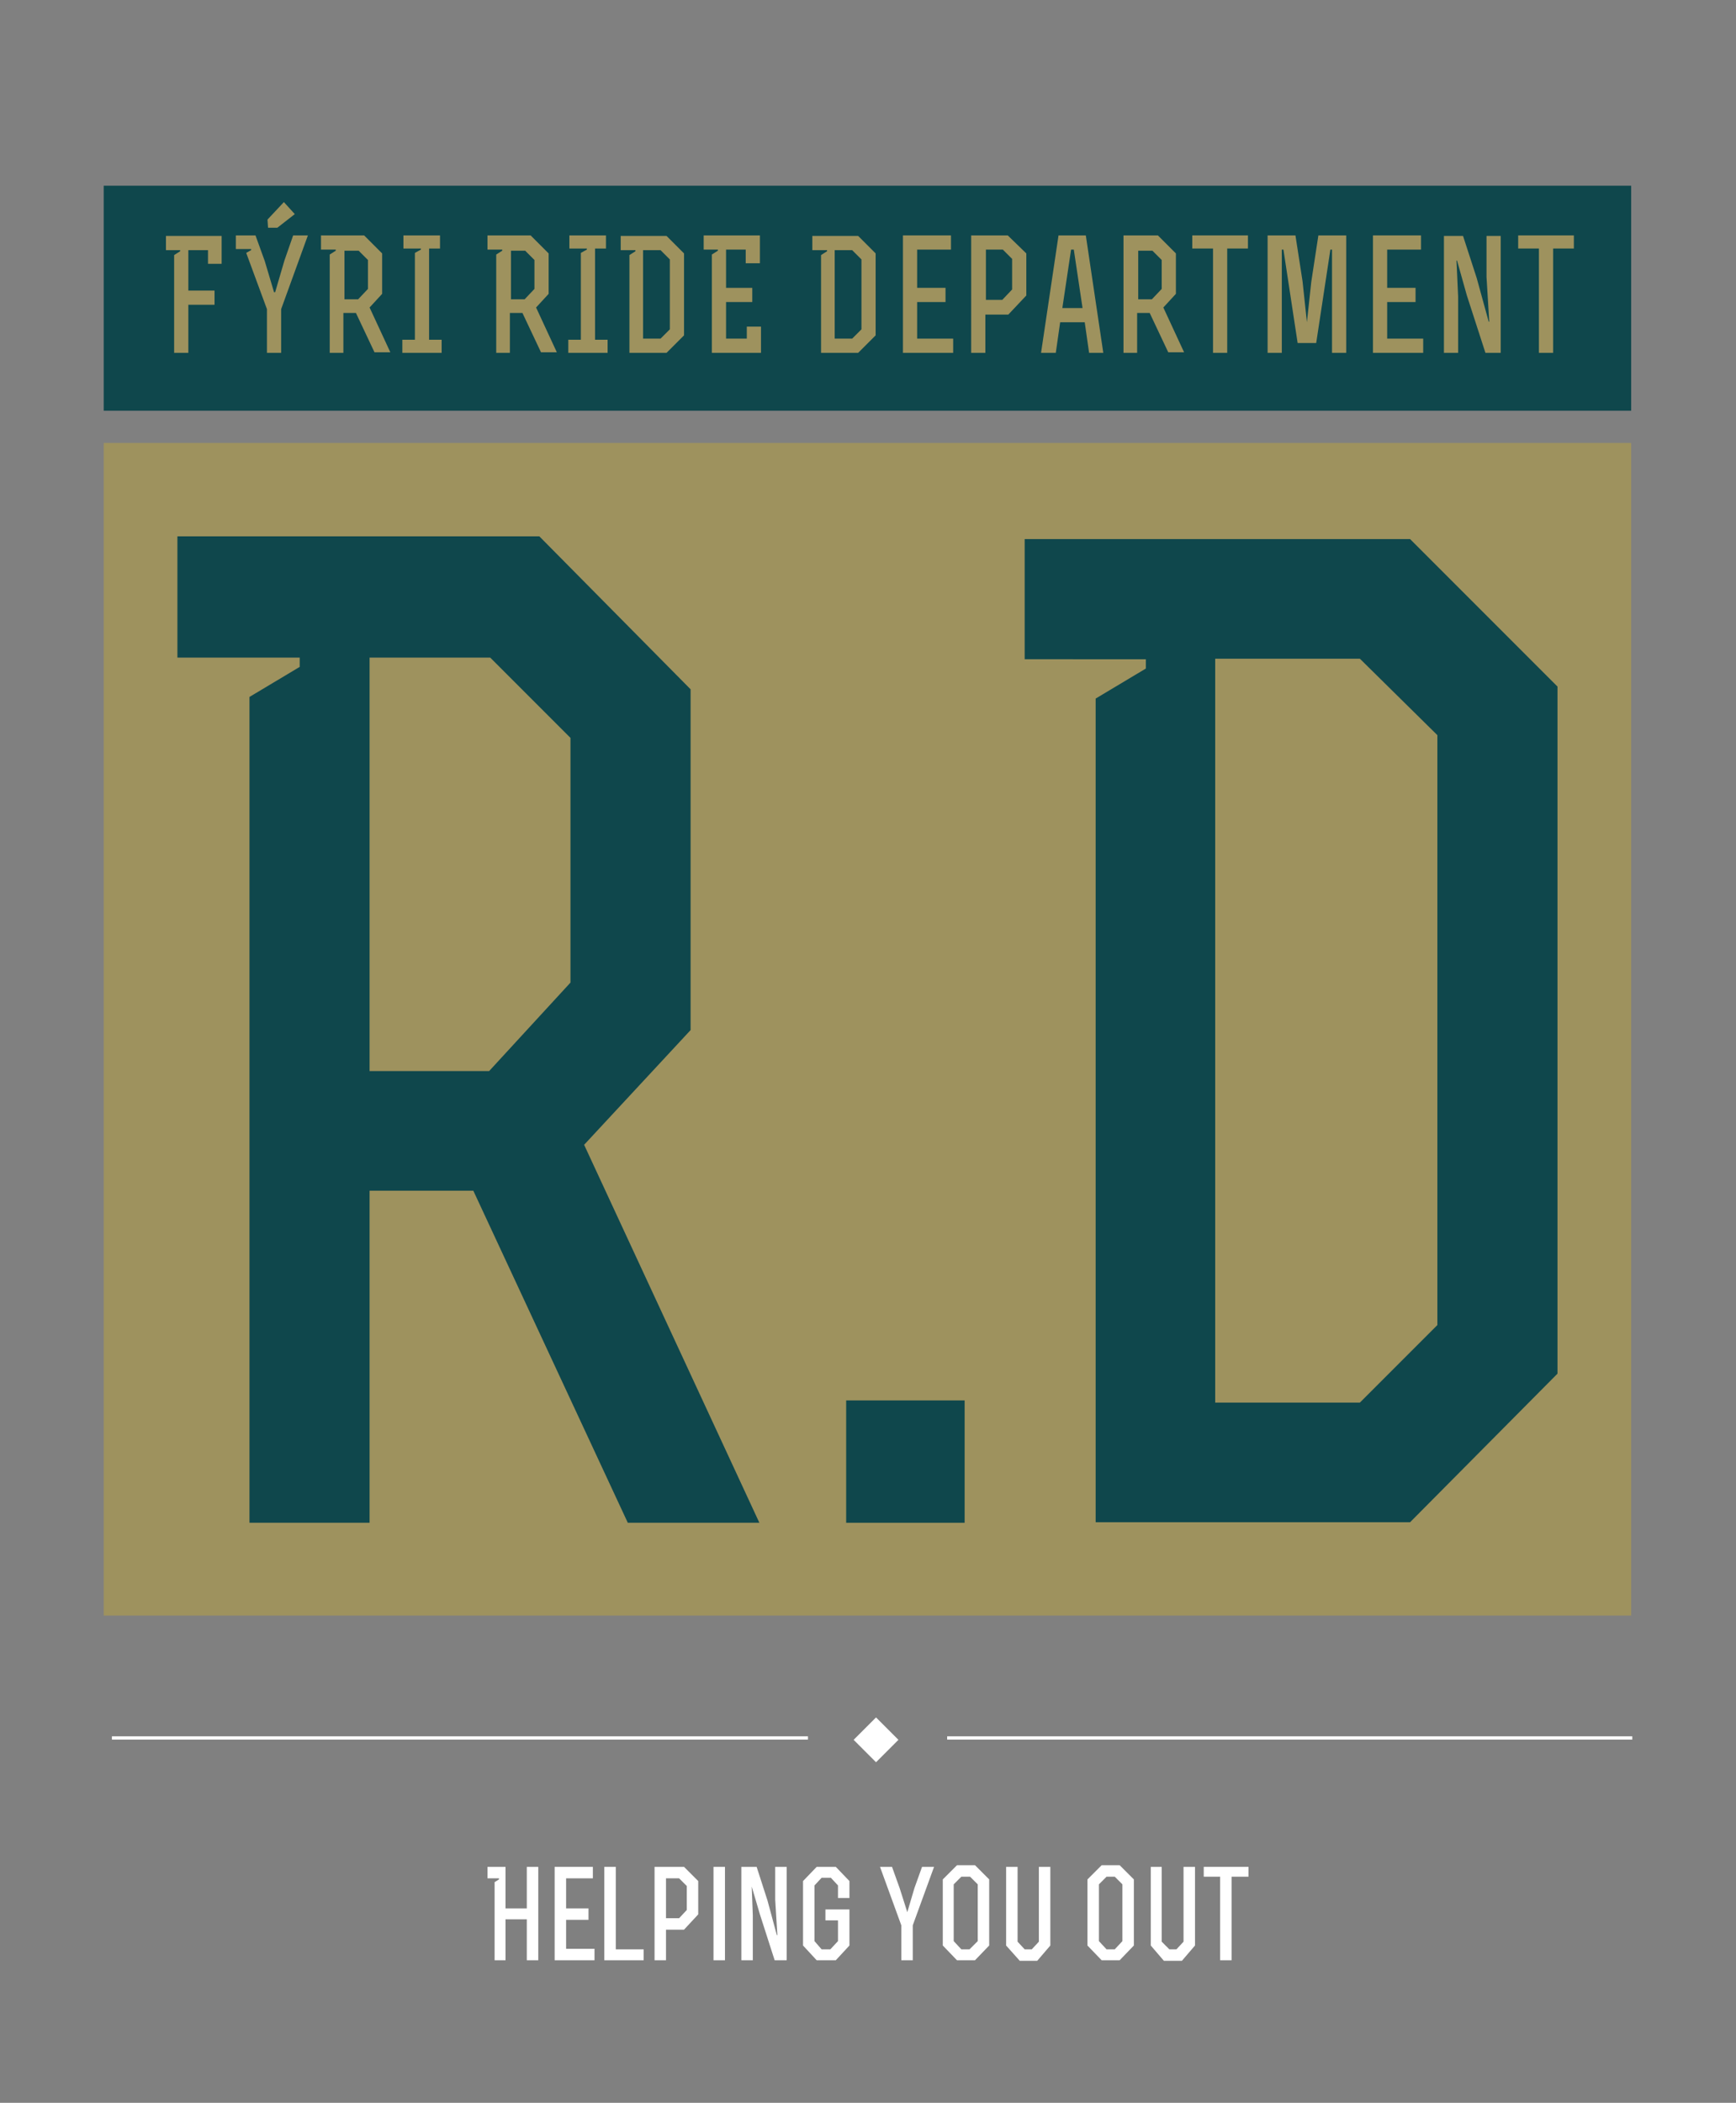
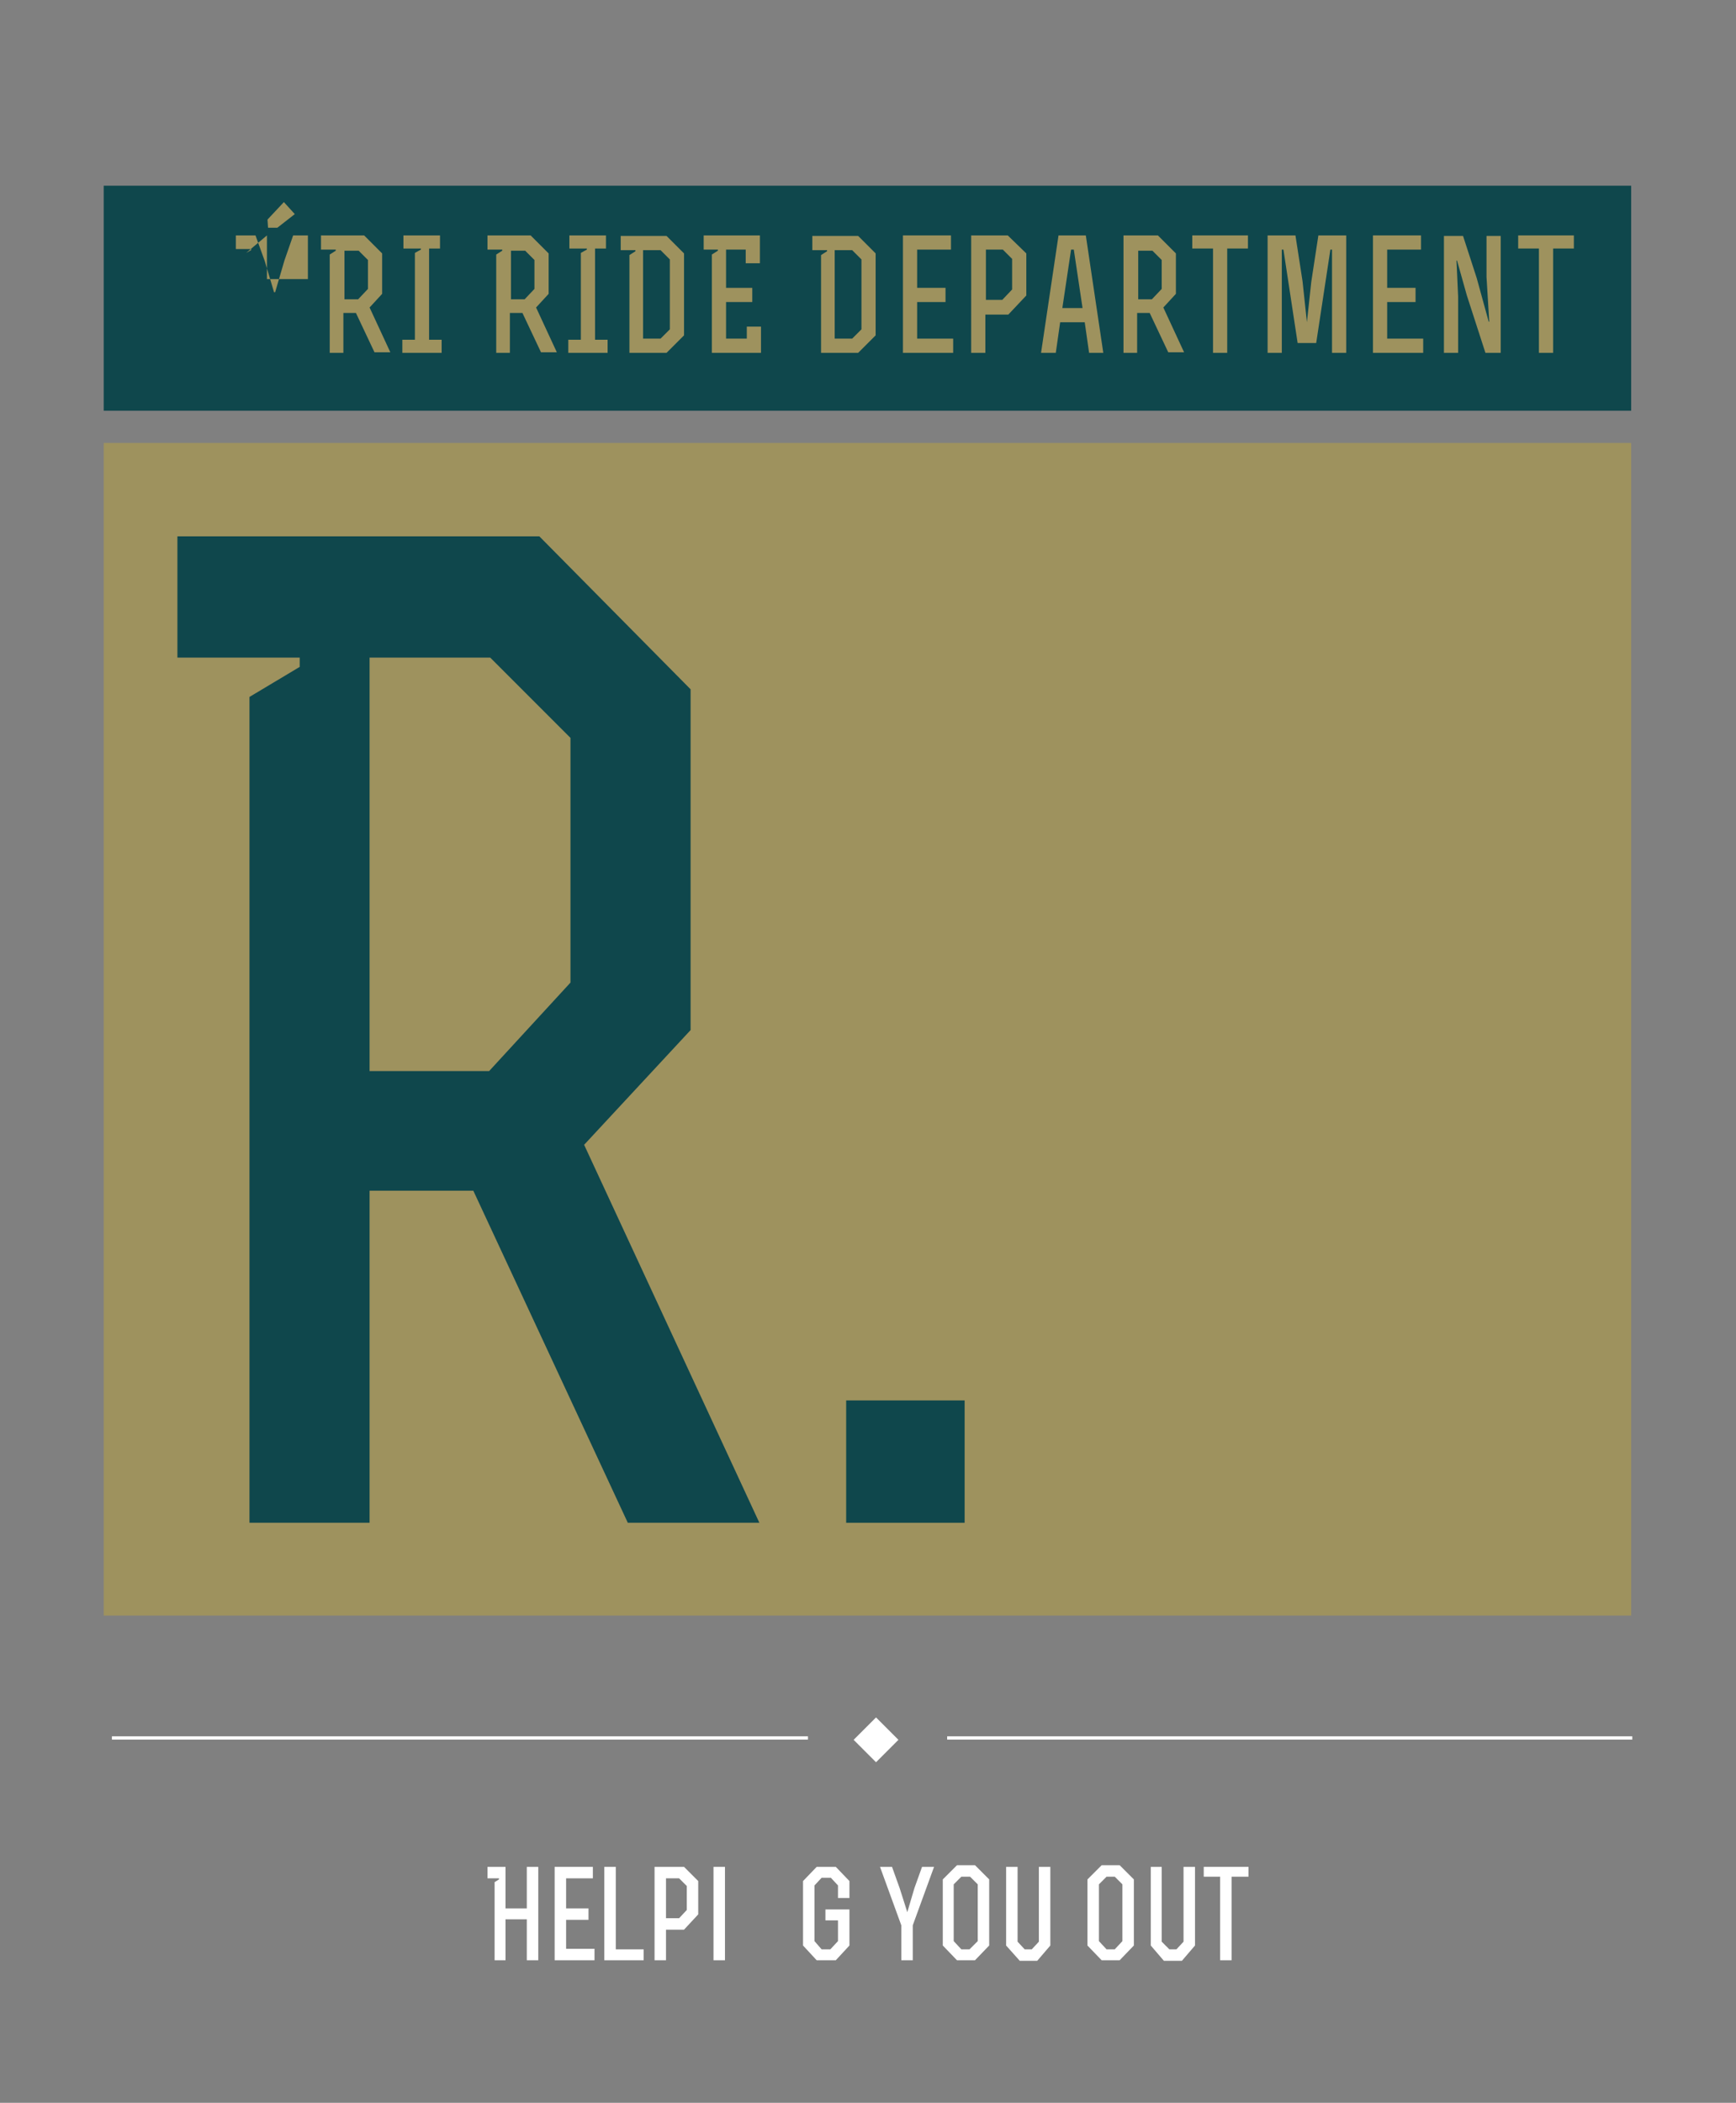
<svg xmlns="http://www.w3.org/2000/svg" id="Lager_3" data-name="Lager 3" viewBox="0 0 318 385">
  <rect x="0" y="0" width="318" height="385" fill="#808080" stroke="none" />
  <defs>
    <style>.cls-1{fill:#9e925e;}.cls-2{fill:#0f474c;}.cls-3{fill:#fff;}</style>
  </defs>
  <title>ride-department-logo-new</title>
  <rect class="cls-1" x="19" y="81.1" width="279.8" height="214.7" />
  <rect class="cls-2" x="19" y="34" width="279.8" height="41.2" />
  <rect class="cls-3" x="157.57" y="315.64" width="5.8" height="5.8" transform="translate(-178.24 206.77) rotate(-45)" />
  <rect class="cls-3" x="20.5" y="317.9" width="127.5" height="0.6" />
  <rect class="cls-3" x="173.5" y="317.9" width="125.5" height="0.6" />
  <polygon class="cls-3" points="89.3 341.8 92.6 341.8 92.6 349.4 96.5 349.4 96.5 341.8 98.6 341.8 98.6 358.9 96.5 358.9 96.5 351.4 92.6 351.4 92.6 358.9 90.6 358.9 90.6 344.6 91.4 344.1 91.4 343.9 89.3 343.9 89.3 341.8" />
  <polygon class="cls-3" points="107.8 349.4 107.8 351.5 103.7 351.5 103.7 356.8 108.9 356.8 108.9 358.9 101.6 358.9 101.6 341.8 108.6 341.8 108.6 343.9 103.7 343.9 103.7 349.4 107.8 349.4" />
  <polygon class="cls-3" points="112.8 341.8 112.8 356.9 117.9 356.9 117.9 358.9 110.7 358.9 110.7 341.8 112.8 341.8" />
  <path class="cls-3" d="M124.4,351.2l1.4-1.5v-4.4l-1.4-1.4H122v7.3Zm3.5-6.8v6.1l-2.6,2.8H122v5.6h-2.1V341.8h5.4Z" />
  <rect class="cls-3" x="130.7" y="341.8" width="2.1" height="17.1" />
-   <polygon class="cls-3" points="135.8 341.8 138.6 341.8 140.6 348 142.3 354.3 142.4 354.3 142 347.8 142 341.8 144.1 341.8 144.1 358.9 141.9 358.9 139.2 350.5 137.7 345.4 137.7 345.4 137.9 350.7 137.9 358.9 135.8 358.9 135.8 341.8" />
  <polygon class="cls-3" points="153.5 345.2 152.2 343.8 150.5 343.8 149.2 345.2 149.2 355.4 150.5 356.9 152.1 356.9 153.5 355.4 153.5 351.6 151.2 351.6 151.2 349.6 155.6 349.6 155.6 356.2 153.1 358.9 149.6 358.9 147.1 356.2 147.1 344.4 149.6 341.8 153.1 341.8 155.6 344.4 155.6 347.5 153.5 347.5 153.5 345.2" />
  <polygon class="cls-3" points="167.2 358.9 165.1 358.9 165.1 352.5 161.2 341.8 163.4 341.8 164.8 345.7 166.2 350.1 167.5 345.7 168.9 341.8 171.1 341.8 167.2 352.5 167.2 358.9" />
  <path class="cls-3" d="M179.1,355.4V345l-1.4-1.4h-1.6l-1.4,1.4v10.4l1.4,1.5h1.5Zm2.1.8-2.6,2.7h-3.3l-2.6-2.7V344.1l2.6-2.6h3.3l2.6,2.6Z" />
  <polygon class="cls-3" points="186.4 341.8 186.4 355.5 187.7 356.9 189 356.9 190.3 355.5 190.3 341.8 192.4 341.8 192.4 356.2 190 359 186.8 359 184.3 356.2 184.3 341.8 186.4 341.8" />
  <path class="cls-3" d="M205.6,355.4V345l-1.4-1.4h-1.5l-1.4,1.4v10.4l1.4,1.5h1.5Zm2.1.8-2.6,2.7h-3.3l-2.6-2.7V344.1l2.6-2.6h3.3l2.6,2.6Z" />
  <polygon class="cls-3" points="212.8 341.8 212.8 355.5 214.2 356.9 215.5 356.9 216.8 355.5 216.8 341.8 218.9 341.8 218.9 356.2 216.5 359 213.2 359 210.8 356.2 210.8 341.8 212.8 341.8" />
  <polygon class="cls-3" points="223.5 343.6 220.5 343.6 220.5 341.8 228.7 341.8 228.7 343.6 225.6 343.6 225.6 358.9 223.5 358.9 223.5 343.6" />
-   <polygon class="cls-1" points="39.3 53.2 39.3 55.8 34.5 55.8 34.5 64.6 31.9 64.6 31.9 46.7 33 46 33 45.8 30.4 45.8 30.4 43.2 40.6 43.2 40.6 48.3 38.1 48.3 38.1 45.8 34.5 45.8 34.5 53.2 39.3 53.2" />
-   <path class="cls-1" d="M49,40.2,52,37l2,2.2-3.2,2.5H49.1Zm1.4,13.3,1.7-5.8,1.6-4.6h2.7L51.5,56.6v8H48.9v-8L45.1,46.3l.9-.5v-.2H43.2V43.1h3.6l1.7,4.7,1.7,5.7Z" />
+   <path class="cls-1" d="M49,40.2,52,37l2,2.2-3.2,2.5H49.1Zm1.4,13.3,1.7-5.8,1.6-4.6h2.7v8H48.9v-8L45.1,46.3l.9-.5v-.2H43.2V43.1h3.6l1.7,4.7,1.7,5.7Z" />
  <path class="cls-1" d="M63,54.8h2.6l1.8-1.9V47.6l-1.7-1.7H63.1v8.9Zm0,9.8H60.4v-18l1.1-.7v-.2H58.8V43.1h7.9L70,46.4v7.4l-2.3,2.5,3.8,8.2H68.6l-3.4-7.2H62.9v7.3Z" />
  <polygon class="cls-1" points="73.7 64.6 73.7 62.2 76 62.2 76 46.3 77.1 45.7 77.1 45.5 73.9 45.5 73.9 43.1 80.6 43.1 80.6 45.5 78.6 45.5 78.6 62.2 80.9 62.2 80.9 64.6 73.7 64.6" />
  <path class="cls-1" d="M93.5,54.8h2.6l1.8-1.9V47.6l-1.7-1.7H93.6v8.9Zm0,9.8H90.9v-18l1.1-.7v-.2H89.3V43.1h7.9l3.3,3.3v7.4l-2.3,2.5,3.8,8.2H99.1l-3.4-7.2H93.4v7.3Z" />
  <polygon class="cls-1" points="104.1 64.6 104.1 62.2 106.4 62.2 106.4 46.3 107.5 45.7 107.5 45.5 104.3 45.5 104.3 43.1 111 43.1 111 45.5 109 45.5 109 62.2 111.3 62.2 111.3 64.6 104.1 64.6" />
  <path class="cls-1" d="M121,62l1.7-1.7V47.5L121,45.8h-3.2V62Zm-7.3-16.2V43.2h8.4l3.2,3.2v15l-3.2,3.2h-6.8V46.7l1.1-.7v-.2Z" />
  <polygon class="cls-1" points="137.8 52.7 137.8 55.3 133 55.3 133 62 136.8 62 136.8 59.8 139.4 59.8 139.4 64.6 130.4 64.6 130.4 46.6 131.5 45.9 131.5 45.7 128.9 45.7 128.9 43.1 139.2 43.1 139.2 48.2 136.6 48.2 136.6 45.7 133 45.7 133 52.7 137.8 52.7" />
  <path class="cls-1" d="M156.1,62l1.7-1.7V47.5l-1.7-1.7h-3.2V62Zm-7.3-16.2V43.2h8.4l3.2,3.2v15l-3.2,3.2h-6.8V46.7l1.1-.7v-.2Z" />
  <polygon class="cls-1" points="173.2 52.7 173.2 55.3 168 55.3 168 62 174.6 62 174.6 64.6 165.4 64.6 165.4 43.1 174.2 43.1 174.2 45.7 168 45.7 168 52.7 173.2 52.7" />
  <path class="cls-1" d="M183.6,54.9l1.8-1.9V47.4l-1.7-1.7h-3.1v9.2Zm4.4-8.5v7.7l-3.3,3.5h-4.2v7h-2.6V43.1h6.7Z" />
  <path class="cls-1" d="M196.7,45.7h-.5l-1.6,10.7h3.7Zm-2.8-2.6h5l3.2,21.5h-2.6l-.8-5.6h-4.5l-.8,5.6h-2.7Z" />
  <path class="cls-1" d="M208.4,54.8H211l1.8-1.9V47.6l-1.7-1.7h-2.6v8.9Zm0,9.8h-2.6V43.1h6.3l3.3,3.3v7.4l-2.3,2.5,3.8,8.2H214l-3.4-7.2h-2.3v7.3Z" />
  <polygon class="cls-1" points="222.2 45.5 218.4 45.5 218.4 43.1 228.6 43.1 228.6 45.5 224.8 45.5 224.8 64.6 222.2 64.6 222.2 45.5" />
  <polygon class="cls-1" points="244 45.7 243.7 45.7 241.1 62.8 237.7 62.8 235.1 45.7 234.8 45.7 234.8 64.6 232.2 64.6 232.2 43.1 237.3 43.1 238.6 51.5 239.4 59 239.4 59 240.2 51.6 241.5 43.1 246.6 43.1 246.6 64.6 244 64.6 244 45.7" />
  <polygon class="cls-1" points="259.3 52.7 259.3 55.3 254.1 55.3 254.1 62 260.7 62 260.7 64.6 251.5 64.6 251.5 43.1 260.3 43.1 260.3 45.7 254.1 45.7 254.1 52.7 259.3 52.7" />
  <polygon class="cls-1" points="264.5 43.2 268 43.2 270.5 50.9 272.7 58.9 272.8 58.9 272.3 50.7 272.3 43.2 274.9 43.2 274.9 64.6 272.1 64.6 268.7 54.1 266.9 47.7 266.8 47.7 267.1 54.3 267.1 64.6 264.5 64.6 264.5 43.2" />
  <polygon class="cls-1" points="281.9 45.5 278.1 45.5 278.1 43.1 288.3 43.1 288.3 45.5 284.5 45.5 284.5 64.6 281.9 64.6 281.9 45.5" />
  <path class="cls-2" d="M67.7,196.1H89.6l14.9-16.2V135.1L89.8,120.4H67.7Zm0,82.7h-22V127.6l9.2-5.5v-1.7H32.5V98.2H98.8l27.7,28v62.4l-19.5,21,32.1,69.2H115L86.7,218h-19Z" />
  <rect class="cls-2" x="155" y="256.4" width="21.7" height="22.4" />
-   <path class="cls-2" d="M249.1,256.8l14.2-14.2v-108l-14.2-14H222.6V256.8ZM187.7,120.6V98.7h70.6l27,27V251.5l-27,27.2H200.7V127.9l9.2-5.5v-1.7H187.7Z" />
</svg>